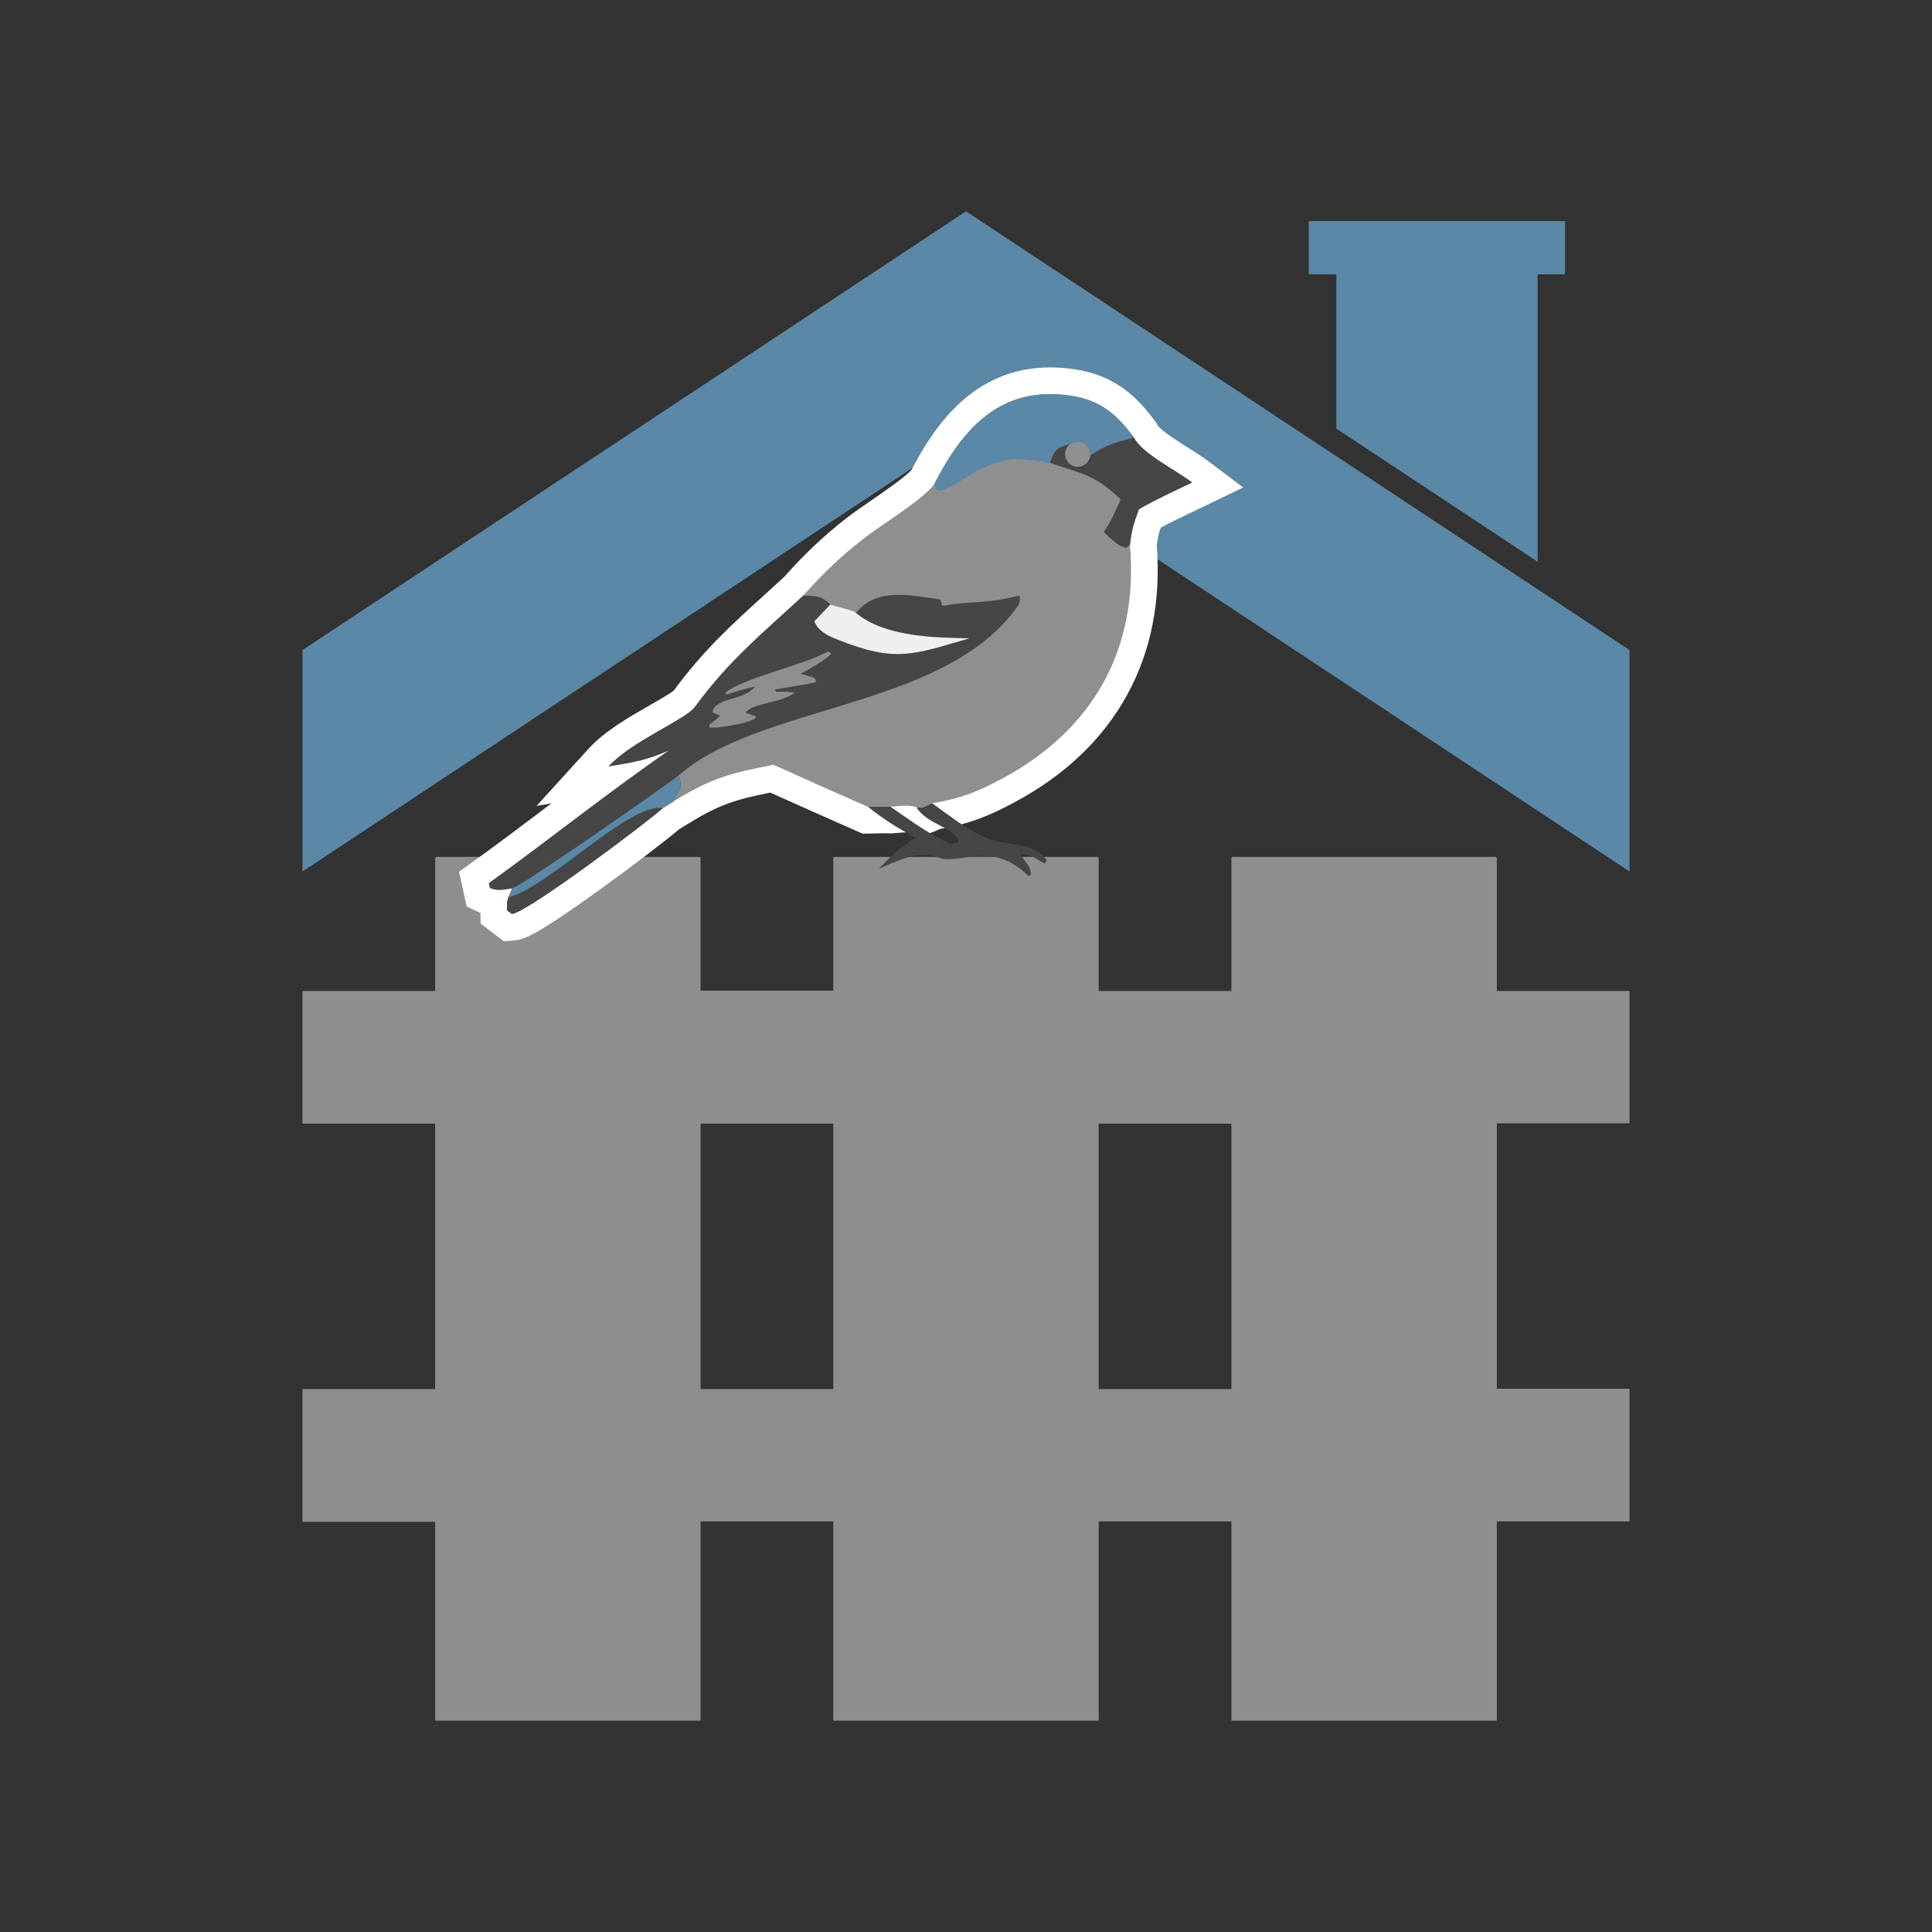
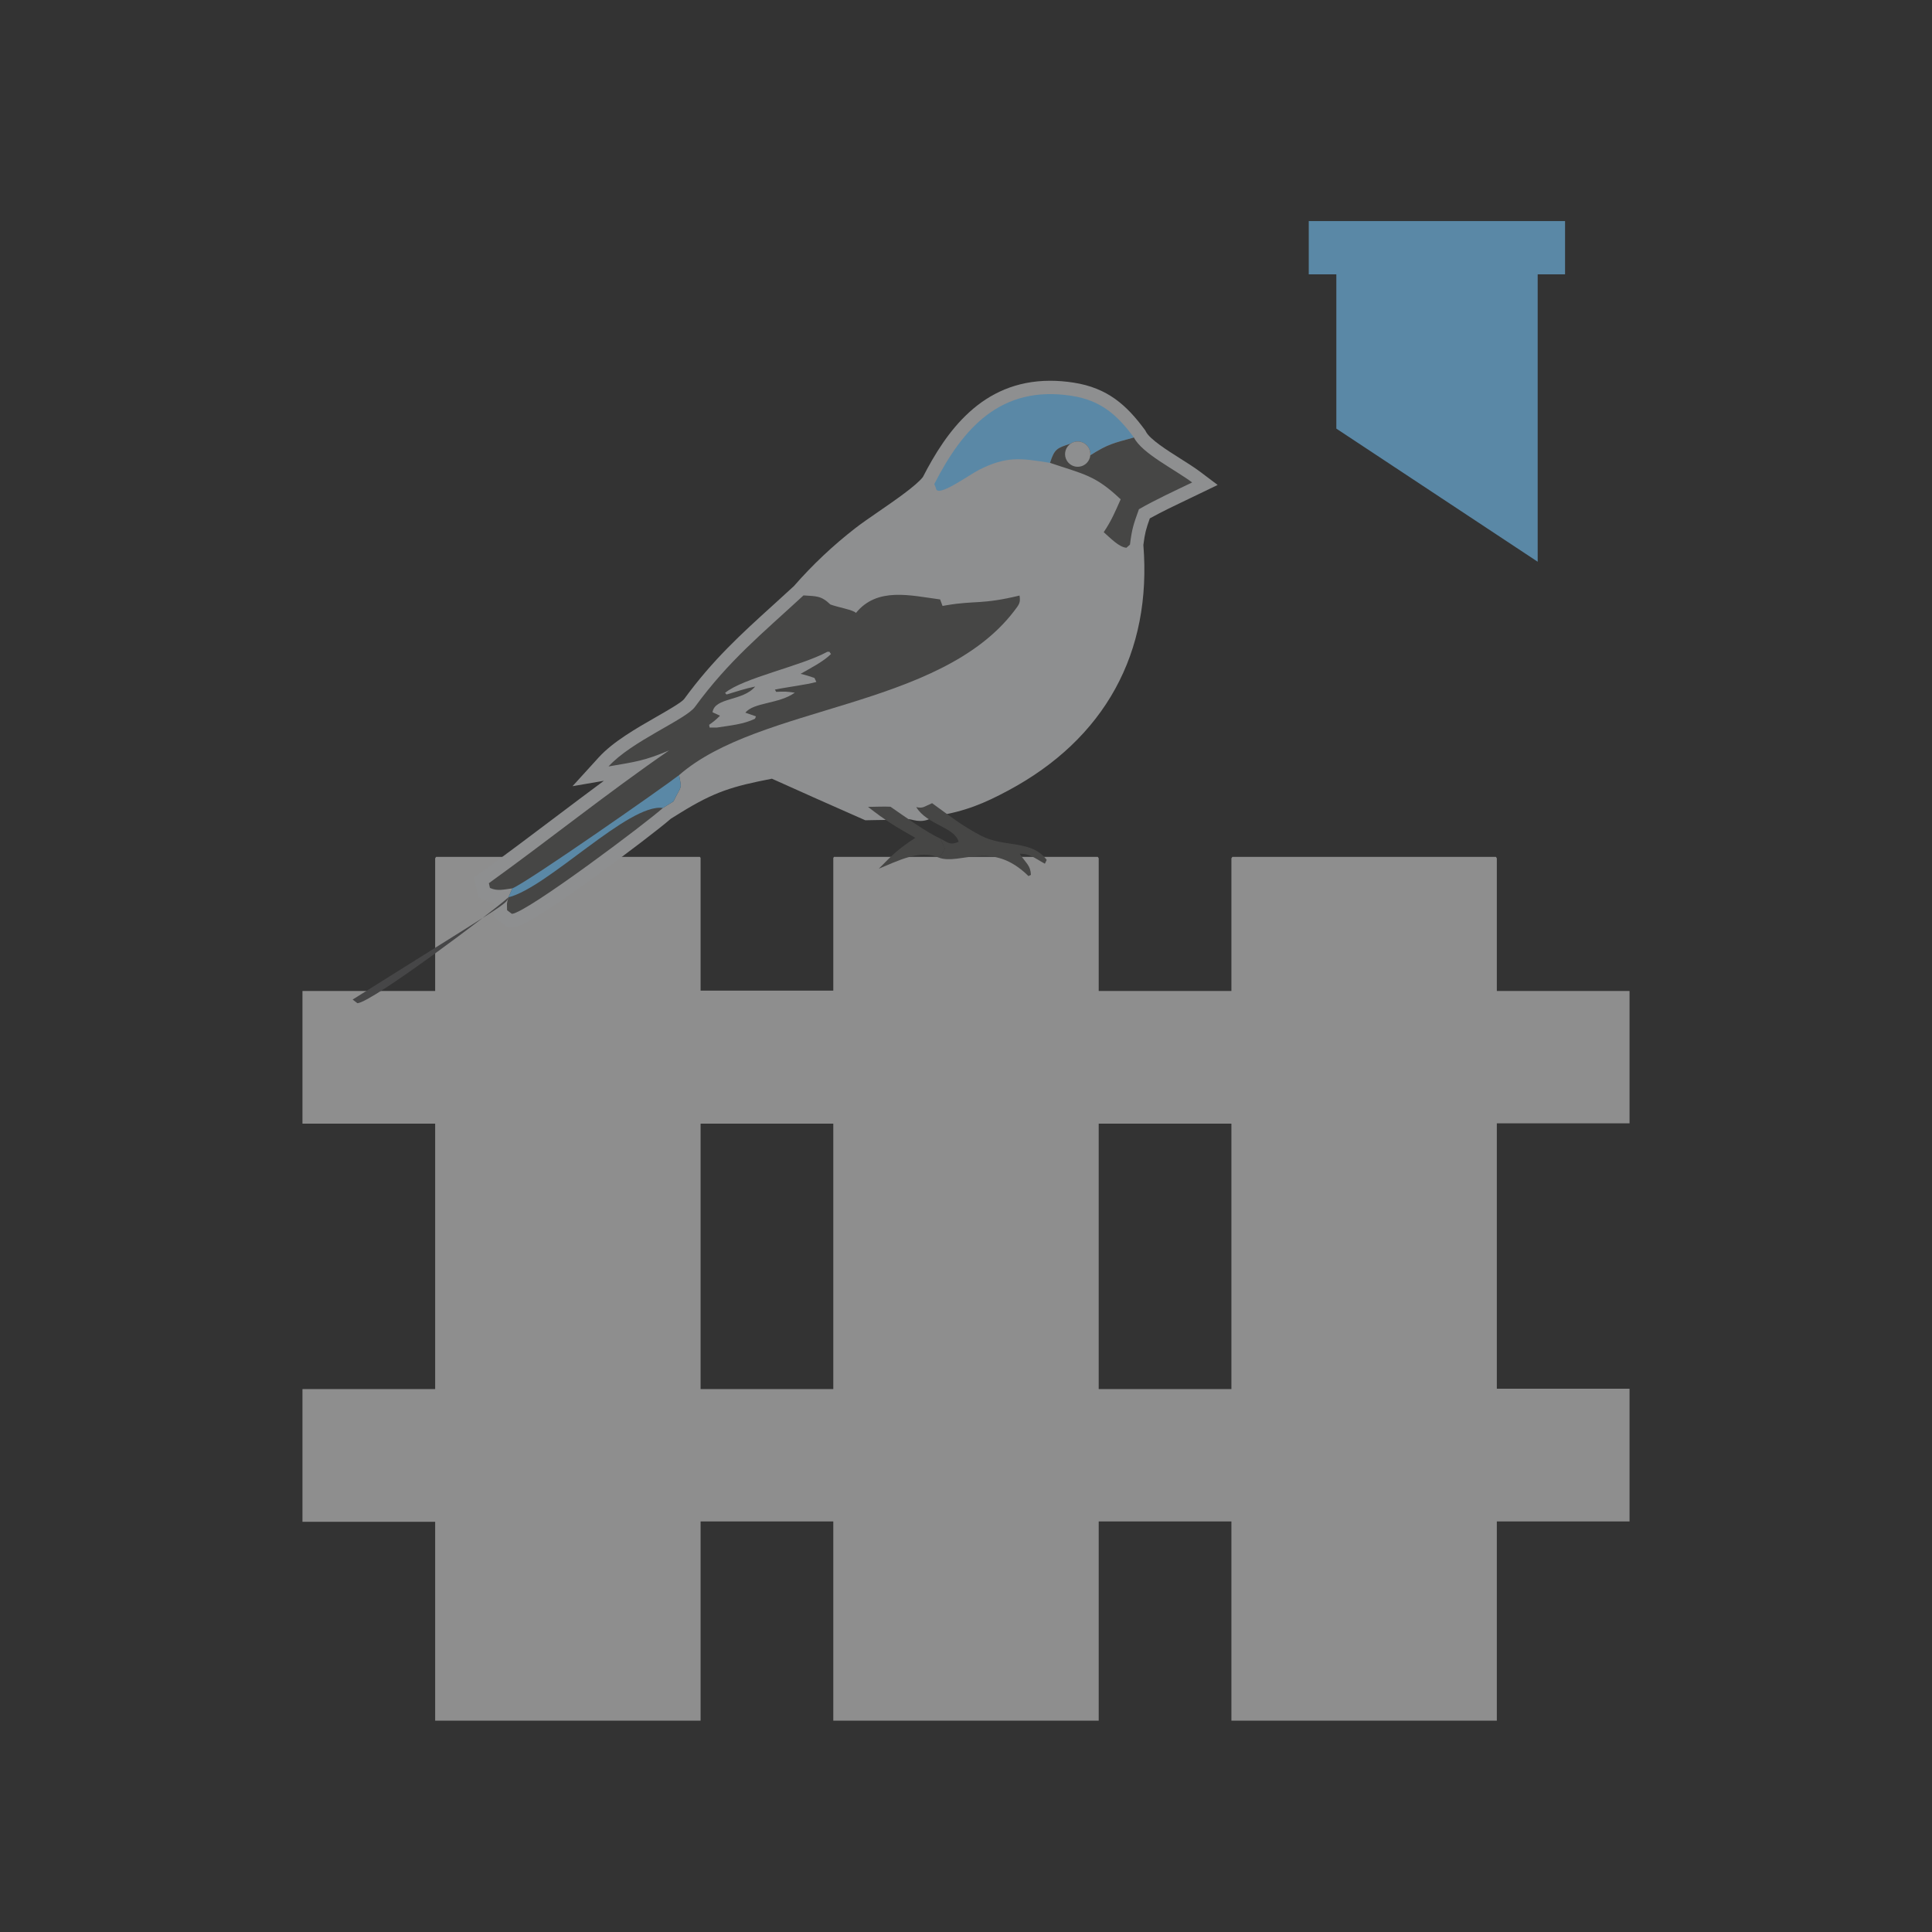
<svg xmlns="http://www.w3.org/2000/svg" version="1.1" x="0px" y="0px" width="1024px" height="1024px" viewBox="-160.312 -112 1024 1024" xml:space="preserve">
  <rect x="-160.312" y="-112" width="1024" height="1024" fill="#333333" stroke="none" />
  <defs> </defs>
-   <path fill="#5A88A6" d="M654.69,200.352l-106.716-70.557L351.688,0L0,232.554V349.93l351.688-232.664L703.377,349.93V232.554 L654.69,200.352z" />
  <path fill="#5A88A6" d="M547.975,115.178l106.716,70.557V33.41h14.508V5.165H533.357V33.41h14.617V115.178z" />
  <path fill="#8E8E8E" d="M633.04,342.897l-0.489-0.731h-139.7l-0.489,0.731v70.336h-70.335v-70.336l-0.49-0.731H281.711l-0.362,0.544 v70.339h-70.335V342.71l-0.364-0.544H70.824l-0.489,0.731v70.336H0v70.337h70.335v140.677H0v70.338h70.335V800h140.679V694.396 h70.335V800h140.678V694.396h70.335V800H633.04V694.396h70.337v-70.333H633.04V483.385h70.337v-70.151H633.04V342.897z M281.349,624.247h-70.335V483.57h70.335V624.247z M492.361,624.247h-70.335V483.57h70.335V624.247z" />
  <g>
    <path fill="#8E8F90" d="M101.429,373.97l-0.048-3.443c-0.011-0.801-0.03-1.388-0.046-1.848c-0.029-0.873-0.032-1.545,0.004-2.154 c-1.736-0.259-3.385-0.76-4.987-1.511l-3.149-1.476l-2.318-10.442l3.78-2.723c13.309-9.588,26.66-19.66,39.572-29.401 c8.386-6.327,16.904-12.754,25.534-19.142l-16.626,2.865l13.841-15.222c7.596-8.354,19.902-15.401,30.76-21.619 c5.536-3.17,13.119-7.513,14.529-9.32c15.314-20.939,30.129-34.373,47.282-49.928c3.523-3.194,7.163-6.495,10.92-9.964 c9.851-11.278,20.838-21.639,32.665-30.799c3.219-2.494,7.558-5.48,12.151-8.641c8.467-5.828,19.985-13.755,23.548-18.369 c12.281-23.872,31.073-51.023,67.518-51.023c3.983,0,8.154,0.335,12.397,0.996c18.031,2.809,28.082,11.979,37.627,24.884 l0.356,0.482l0.271,0.536c2.086,4.131,11.434,10.029,18.258,14.335c3.871,2.442,7.528,4.75,10.542,7.018l9.271,6.979l-10.451,5.042 c-1.733,0.836-3.504,1.681-5.294,2.536c-6.841,3.266-13.889,6.631-20.217,10.143c-2.052,5.784-2.582,7.666-3.418,14.075 c2.283,28.46-2.729,54.101-14.9,76.227c-12.178,22.138-31.26,40.28-56.715,53.923c-12.719,6.818-22.682,11.031-38.371,13.564 c-0.564,0.253-1.053,0.492-1.529,0.726c-1.784,0.872-3.806,1.86-6.737,1.86c-1.169,0-2.367-0.155-3.77-0.488l-0.165-0.039 l-0.163-0.047c-1.072-0.31-2.224-0.454-3.623-0.454c-1.391,0-2.944,0.141-4.589,0.289c-0.974,0.088-1.969,0.178-2.994,0.248 l-0.472,0.032l-0.472-0.03c-0.609-0.039-1.497-0.06-2.638-0.06c-1.763,0-3.77,0.047-5.561,0.088 c-1.184,0.026-2.277,0.052-3.165,0.062l-1.527,0.017l-1.397-0.614c-16.058-7.057-32.229-14.256-48.1-21.411 c-20.808,4.06-30.291,6.812-48.453,18.055l-5.089,3.145c-5.336,4.71-23.548,18.629-40.003,30.554 c-36.425,26.396-41.19,26.748-43.751,26.938l-2.674,0.197L101.429,373.97z" />
-     <path fill="#FFFFFF" d="M396.358,96.883c3.586,0,7.35,0.295,11.31,0.911c15.43,2.404,24.081,10.004,33.028,22.101 c4.272,8.46,21.741,16.952,30.86,23.816c-9.202,4.44-19.456,9.133-28.214,14.192c-2.928,8.198-3.647,10.108-4.752,18.769 c4.669,55.169-19.353,98.088-67.846,124.08c-13.083,7.013-22.342,10.674-37.02,12.952c-3.292,1.377-4.341,2.359-6.277,2.359 c-0.597,0-1.277-0.094-2.135-0.297c-1.904-0.551-3.739-0.731-5.586-0.732c-2.59,0-5.202,0.357-8.068,0.555 c-0.839-0.055-1.915-0.074-3.097-0.074c-2.947,0-6.556,0.124-8.804,0.149c-16.732-7.354-33.429-14.789-50.085-22.308 c-22.931,4.415-33.188,7.126-53.036,19.412l-5.621,3.474c-7.756,7.129-71.966,55.526-80.021,56.123l-2.542-1.936 c-0.057-4.106-0.326-2.984,0.702-6.833l2.105-4.748c-2.578,0.33-4.82,0.814-7.012,0.814c-1.621,0-3.214-0.265-4.896-1.053 l-0.555-2.498c32.033-23.076,62.831-47.834,95.529-70.378c-13.168,5.57-17.999,6.066-32.109,8.498 c12.173-13.388,40.868-24.826,45.758-31.512c18.086-24.729,35.571-38.802,57.581-59.142c9.631-11.065,20.319-21.162,31.916-30.144 c9.831-7.616,31.663-20.763,37.4-28.866C348.369,118.191,365.884,96.883,396.358,96.883 M396.36,82.737v14.146V82.737h-0.002 c-40.333,0.001-61.228,30.592-73.478,54.223c-3.304,3.825-15.107,11.948-21.598,16.416c-4.678,3.219-9.097,6.26-12.474,8.876 c-12.086,9.361-23.322,19.939-33.407,31.449c-3.637,3.355-7.172,6.561-10.597,9.666c-17.315,15.701-32.286,29.277-47.911,50.543 c-1.874,1.629-8.085,5.185-12.664,7.808c-11.312,6.477-24.132,13.818-32.479,22.998l-27.681,30.443l7.939-1.368 c-0.679,0.512-1.357,1.023-2.034,1.534c-12.882,9.718-26.201,19.768-39.446,29.309l-7.562,5.447l2.021,9.097l0.555,2.498 l1.508,6.791l6.299,2.951c0.324,0.152,0.649,0.296,0.976,0.434l0.078,5.659l5.479,4.172l2.542,1.936l4.267,3.249l5.348-0.396 c4.265-0.315,8.758-1.991,21.48-10.269c6.817-4.436,15.772-10.658,25.898-17.996c16.094-11.663,33.938-25.294,40.054-30.563 l4.601-2.843c16.621-10.289,25.191-12.987,43.891-16.699c15.228,6.857,30.716,13.749,46.104,20.512l2.796,1.229l3.054-0.034 c0.91-0.011,2.033-0.036,3.246-0.063c1.756-0.04,3.747-0.086,5.399-0.086c1.297,0,1.922,0.028,2.18,0.045l0.944,0.062l0.943-0.065 c1.126-0.077,2.153-0.17,3.146-0.26c1.545-0.14,2.88-0.261,3.951-0.261c0.931,0,1.376,0.095,1.659,0.176l0.327,0.095l0.33,0.078 c1.926,0.458,3.693,0.68,5.404,0.68c4.568,0,7.743-1.552,9.844-2.579c0.179-0.088,0.355-0.174,0.533-0.259 c16.047-2.705,26.777-7.276,39.603-14.151c26.68-14.3,46.722-33.392,59.569-56.747c12.742-23.163,18.06-49.885,15.813-79.447 c0.559-4.17,0.96-6,2.092-9.359c5.533-2.96,11.586-5.85,17.481-8.665c1.8-0.859,3.579-1.708,5.32-2.549l20.902-10.085 l-18.542-13.957c-3.247-2.444-7.023-4.826-11.021-7.349c-4.889-3.084-13.971-8.814-15.758-11.619l-0.502-0.993l-0.713-0.964 c-9.156-12.379-20.608-24.299-42.224-27.667C405.242,83.101,400.706,82.737,396.36,82.737L396.36,82.737z" />
  </g>
  <path fill="#464645" d="M293.358,212.867c11.32-13.898,28.857-9.224,44.617-7.156l1.272,3.452l2.124-0.378 c15.375-2.598,18.545-0.261,38.698-5.138c0.564,3.843-0.115,4.626-2.991,8.37c-39.727,51.686-134.758,49.522-177.454,86.801 c1.505,8.12,1.289,5.037-2.987,13.949l-5.621,3.474c-7.756,7.129-71.966,55.526-80.021,56.123l-2.542-1.936 c-0.057-4.106-0.326-2.984,0.702-6.833l2.105-4.748c-4.484,0.574-7.95,1.616-11.908-0.238l-0.555-2.498 c32.033-23.076,62.831-47.834,95.529-70.378c-13.168,5.57-17.999,6.066-32.109,8.498c12.173-13.388,40.868-24.826,45.758-31.512 c18.086-24.729,35.571-38.802,57.581-59.142c6.771,0.476,9.306,0.055,14.243,4.809C284.063,209.961,291.948,211.217,293.358,212.867 z" />
-   <path fill="#EEEFF0" d="M279.8,208.387c4.264,1.574,12.148,2.83,13.559,4.48c15.606,12.873,41.634,13.051,60.161,13.456 c-29.639,8.532-38.879,13.144-70.095,0.599c-5.146-2.069-10.157-4.477-12.117-9.606L279.8,208.387z" />
-   <path fill="#464647" d="M109.155,363.596c20.916-5.116,63.864-50.017,81.861-47.354c-7.756,7.129-71.966,55.526-80.021,56.123 l-2.542-1.936C108.396,366.322,108.127,367.444,109.155,363.596z" />
+   <path fill="#464647" d="M109.155,363.596c-7.756,7.129-71.966,55.526-80.021,56.123 l-2.542-1.936C108.396,366.322,108.127,367.444,109.155,363.596z" />
  <path fill="#5A88A6" d="M199.625,298.818c1.505,8.12,1.289,5.037-2.987,13.949l-5.621,3.474 c-17.997-2.662-60.945,42.238-81.861,47.354l2.105-4.748C119.489,355.466,191.408,305.213,199.625,298.818z" />
  <path fill="#8E8F90" d="M278.175,233.464l1.111-0.028l0.829,1.226c-3.977,3.987-11.026,7.569-16.094,10.488 c3.013,0.714,4.422,1.193,7.345,2.171l1.012,2.128c-5.146,1.48-15.641,2.723-21.982,4.063l0.696,1.188 c4.594-0.229,5.304-0.19,9.859,0.429c-8.198,6.006-21.869,5.075-26.193,10.62l5.604,1.936l-0.489,1.234 c-6.068,3.021-13.445,3.633-20.284,4.717l-3.771-0.019l-0.27-1.446c2.666-1.934,3.435-2.517,5.767-4.826l-3.969-1.831 c1.23-8.055,15.999-5.729,22.615-13.627c-5.026,1.013-10.235,2.723-15.183,4.215l-0.795-0.843 C233.508,247.33,264.475,240.992,278.175,233.464z" />
  <path fill="#5A88A6" d="M334.873,144.568c15.084-29.481,35.187-52.629,72.795-46.774c15.43,2.404,24.081,10.004,33.028,22.101 c-10.652,2.943-13.741,3.418-23.129,9.438c0.247-2.586-1.02-5.075-3.248-6.397c-2.233-1.324-5.027-1.239-7.178,0.209 c-7.079,2.305-8.561,2.662-10.908,10.191c-15.606-2.545-22.972-3.605-37.336,3.52c-5.459,2.711-22.793,15.523-23.161,9.817 C335.453,145.97,335.162,145.27,334.873,144.568z" />
  <path fill="#464645" d="M440.696,119.895c4.272,8.46,21.741,16.952,30.86,23.816c-9.202,4.44-19.456,9.133-28.214,14.192 c-2.928,8.198-3.647,10.108-4.752,18.769l-1.884,1.654c-3.984-0.322-8.657-5.33-12.023-8.259c4.188-6.268,5.962-10.631,8.981-17.417 c-13.51-12.832-19.54-13.266-37.432-19.313c2.348-7.529,3.829-7.886,10.908-10.191c2.15-1.448,4.944-1.533,7.178-0.209 c2.229,1.322,3.495,3.811,3.248,6.397C426.955,123.313,430.044,122.838,440.696,119.895z" />
  <path fill="#8E8F90" d="M407.142,123.146c2.15-1.448,4.944-1.533,7.178-0.209c2.229,1.322,3.495,3.811,3.248,6.397 c-0.295,3.099-2.682,5.594-5.767,6.012c-3.083,0.423-6.059-1.341-7.169-4.248C403.521,128.185,404.563,124.894,407.142,123.146z" />
  <path fill="#464645" d="M325.313,315.766c3.639,0.864,4.105-0.261,8.412-2.063c9.119,6.614,15.922,12.021,25.933,17.228 c12.337,6.415,26.762,2.039,34.797,12.829l-0.951,2.028c-5.351-2.893-7.938-5.433-13.353-5.263 c3.472,5.209,5.725,6.115,5.951,11.168l-1.303,0.643c-19.576-19.417-36.042-5.604-47.559-9.777c2.446-2.943,1.38-1.357,3.18-4.748 l-2.236-5.328c4.462,2.468,5.281,3.479,9.586,1.703C345.813,326.397,331.021,325.213,325.313,315.766z" />
  <path fill="#464645" d="M299.759,315.663c3.149-0.035,8.969-0.266,11.9-0.075c6.879,4.707,19.476,13.896,26.525,16.895l2.236,5.328 c-1.8,3.391-0.733,1.805-3.18,4.748c-10.069-4.55-22.255,2.022-31.756,5.854c7.858-7.949,10.052-10.188,19.33-16.351 C314.242,326.058,309.252,323.087,299.759,315.663z" />
</svg>